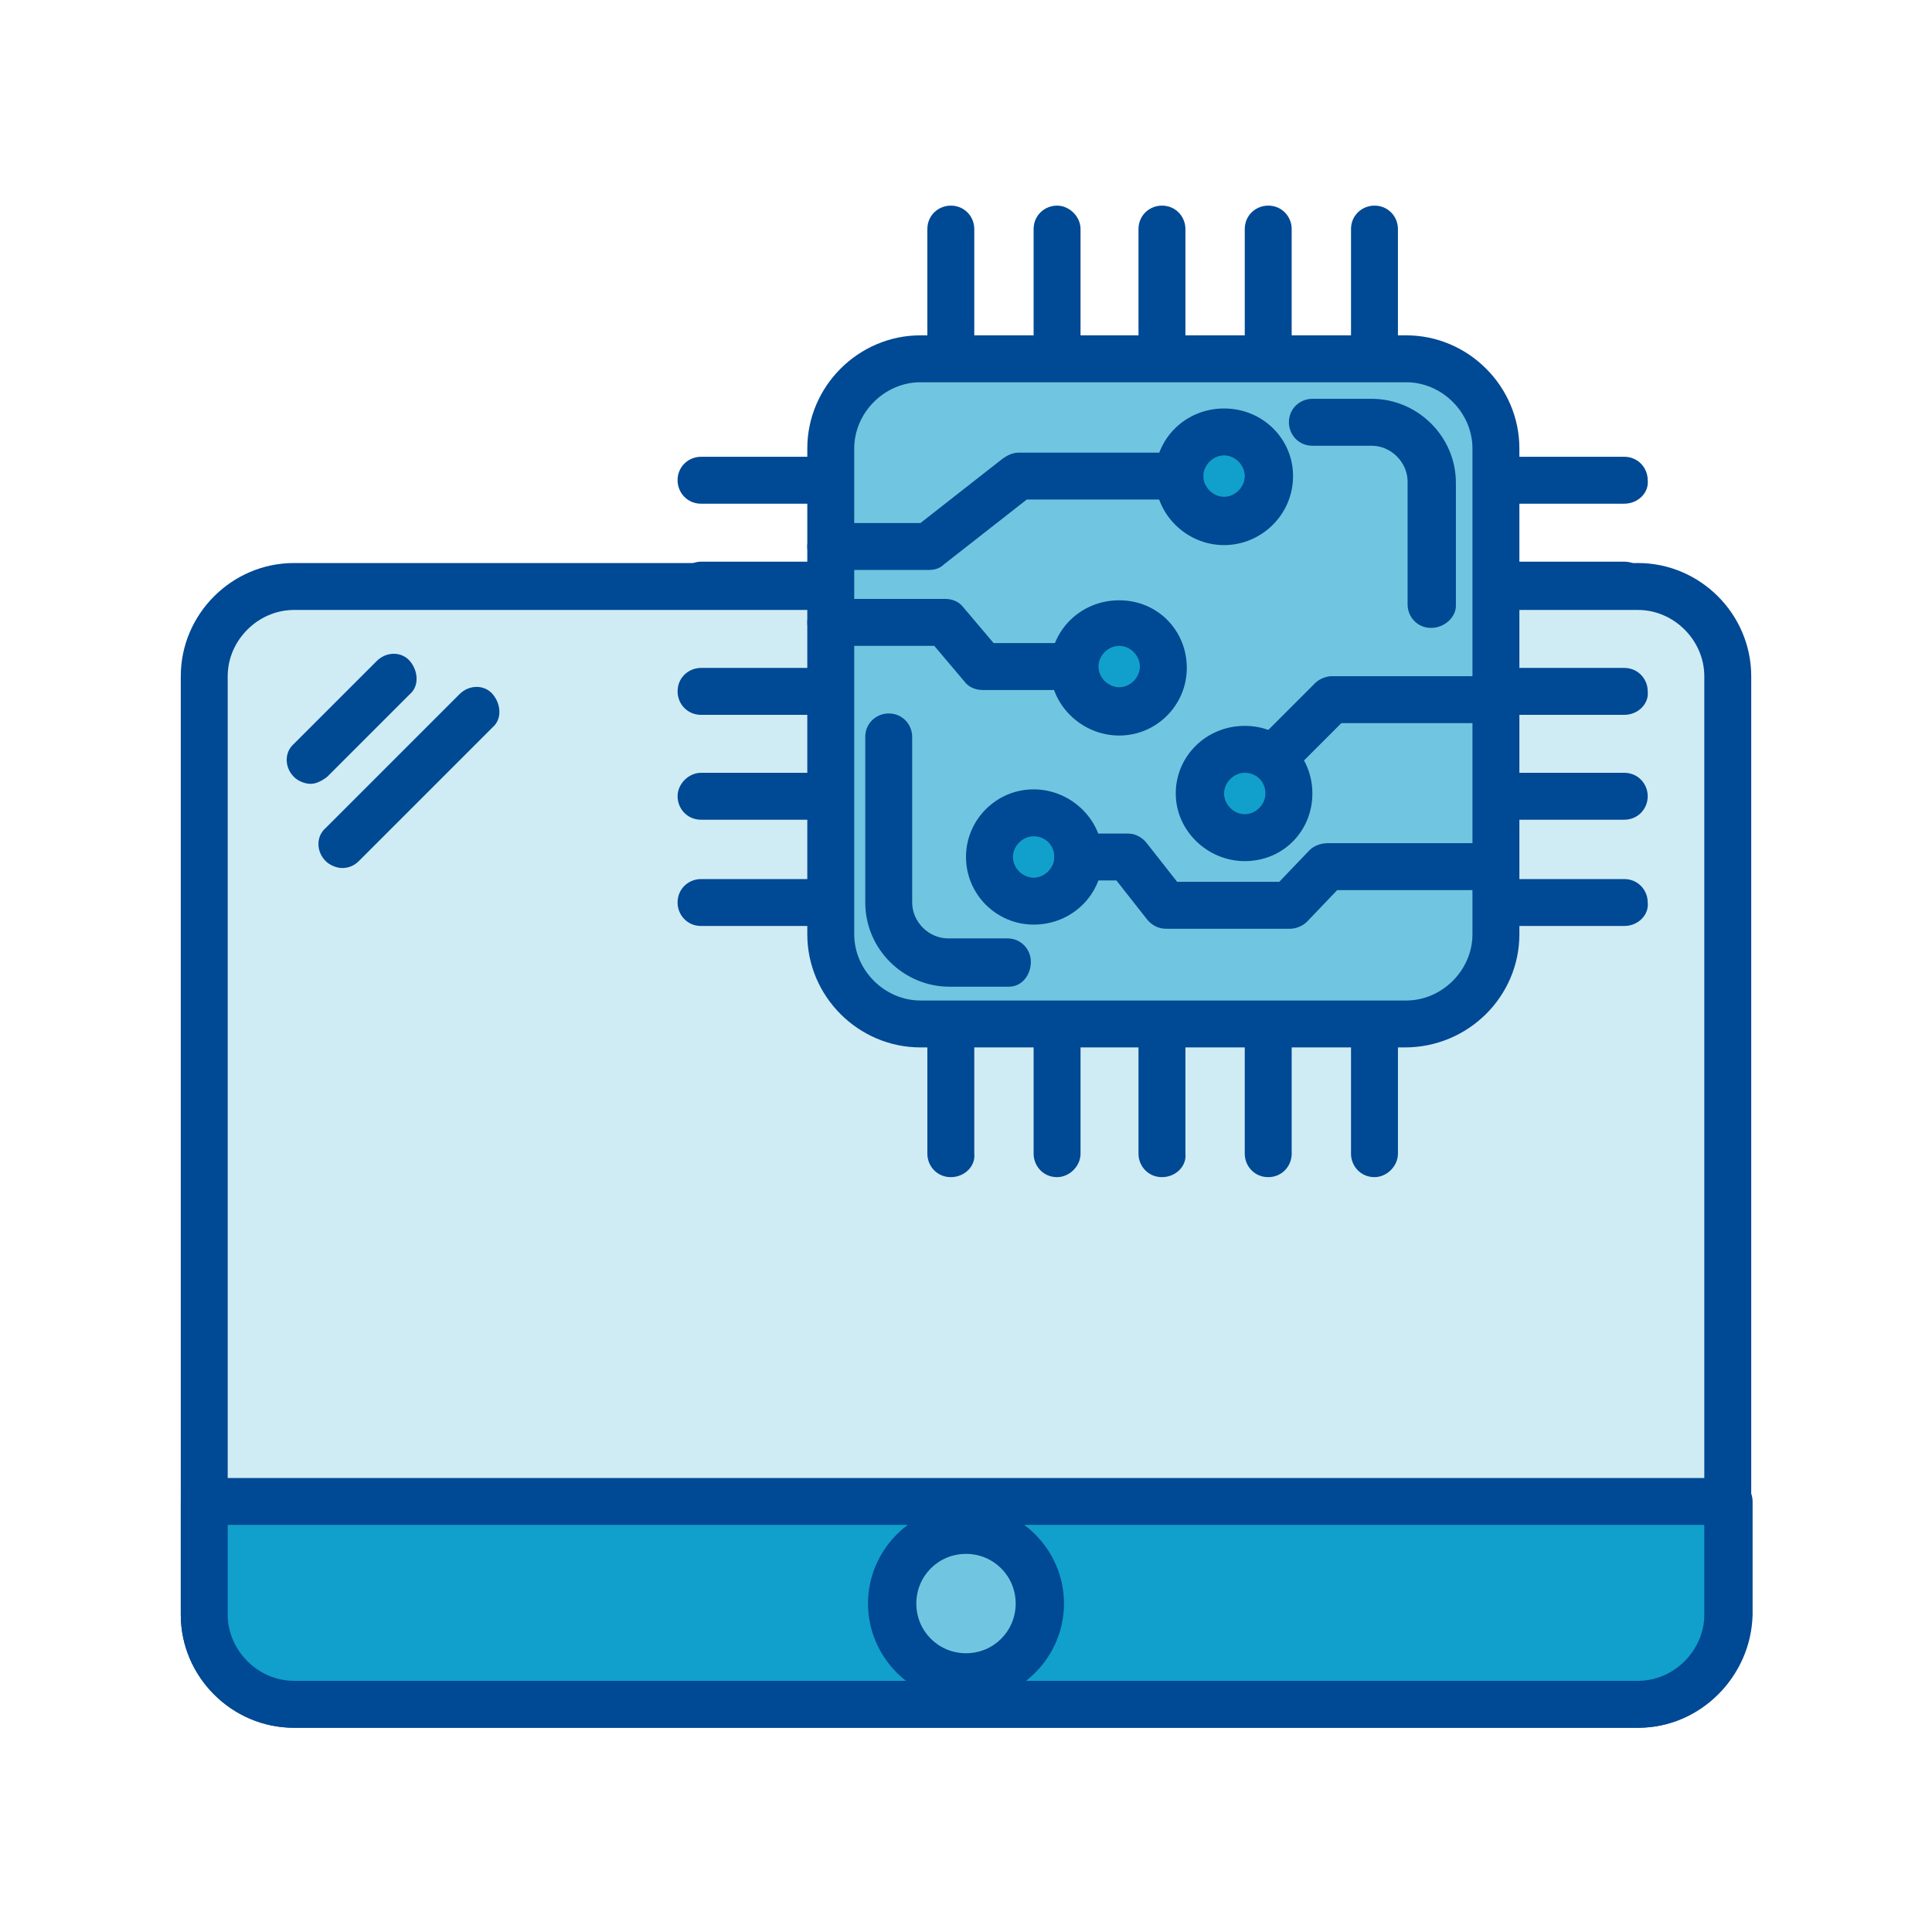
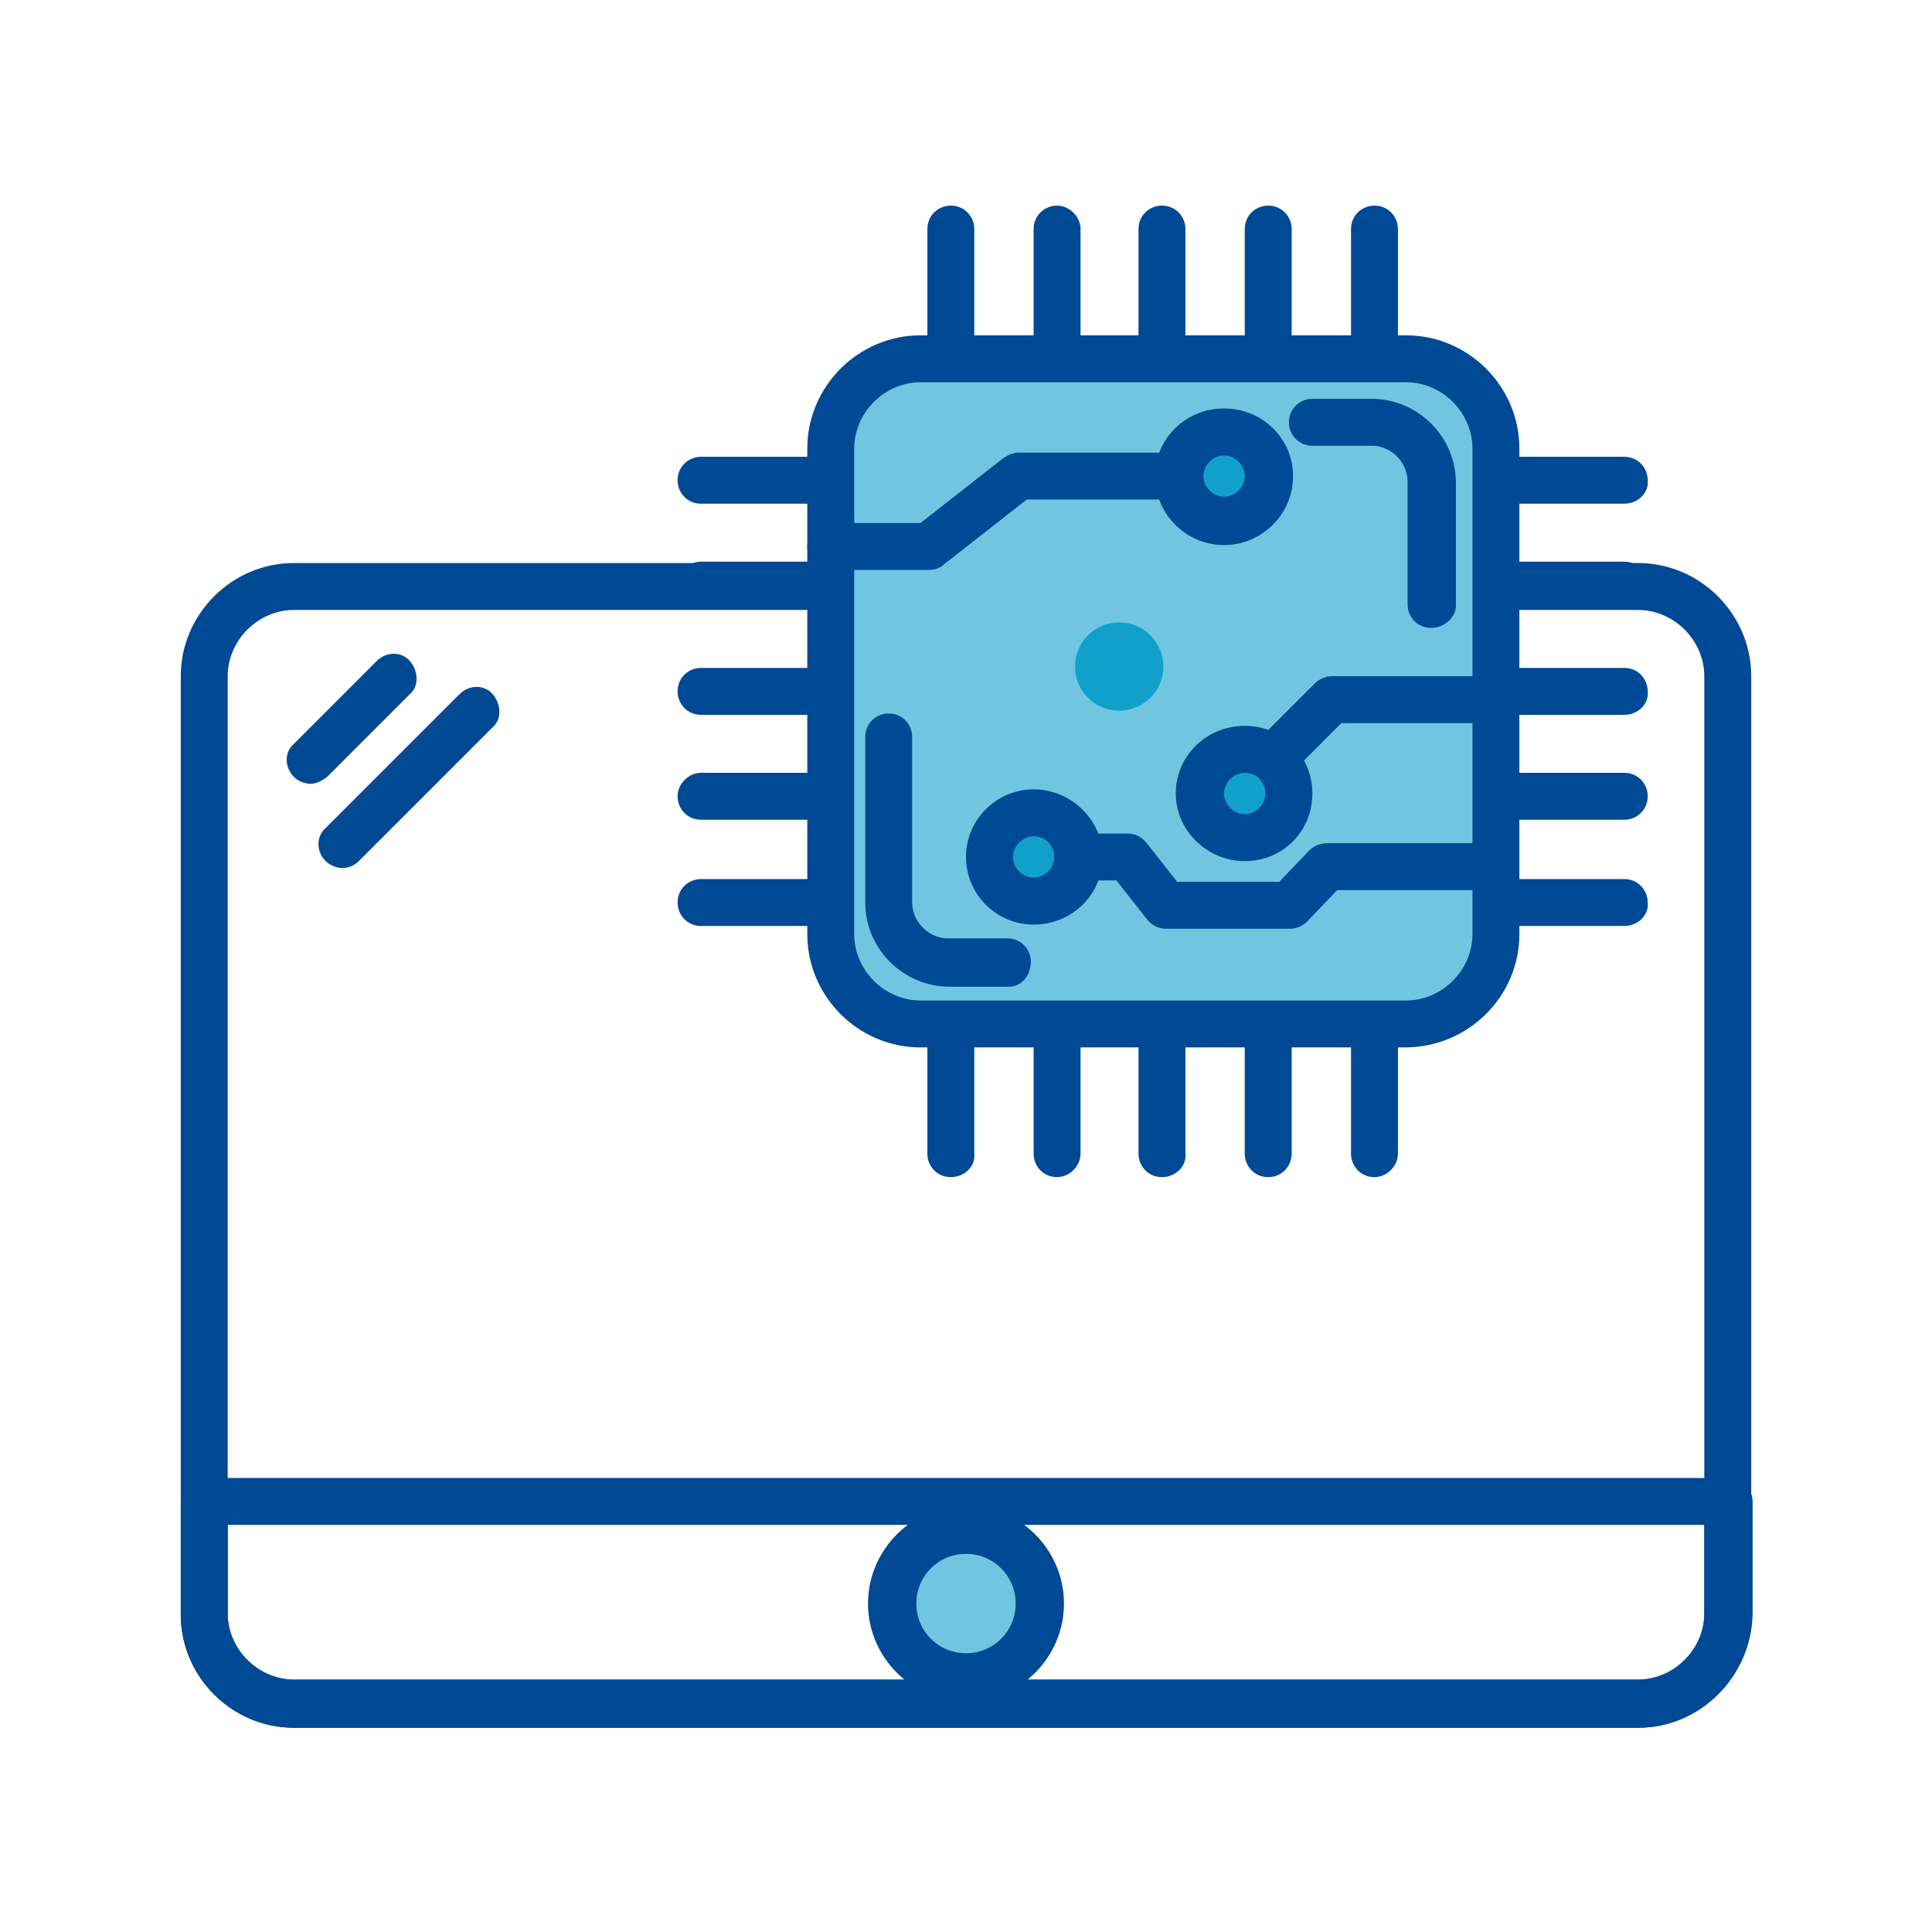
<svg xmlns="http://www.w3.org/2000/svg" version="1.1" id="Ebene_1" x="0px" y="0px" viewBox="0 0 140 140" style="enable-background:new 0 0 140 140;" xml:space="preserve">
  <style type="text/css">
	.st0{fill:none;}
	.st1{fill:#CFECF5;}
	.st2{fill:#004994;}
	.st3{fill:#10A0CB;}
	.st4{fill:#004A93;}
	.st5{fill:#70C6E0;}
</style>
  <g id="Rahmen">
    <rect class="st0" width="140" height="140" />
  </g>
  <g>
    <g id="Erstklassiges_Multimedia-Erlebnis_00000033340641892928360030000011601837951037498291_">
      <g>
-         <path class="st1" d="M122.4,123.5H17.6c-1.6,0-2.8-1.3-2.8-2.8V45.3c0-1.6,1.3-2.8,2.8-2.8h104.8c1.6,0,2.8,1.3,2.8,2.8v75.3     C125.2,122.2,123.9,123.5,122.4,123.5z" />
        <path class="st2" d="M118.7,125.2H21.3c-4.5,0-8.2-3.7-8.2-8.2V49c0-4.5,3.7-8.2,8.2-8.2h97.4c4.5,0,8.2,3.7,8.2,8.2v67.9     C126.9,121.5,123.2,125.2,118.7,125.2z M21.3,44.2c-2.6,0-4.8,2.2-4.8,4.8v67.9c0,2.6,2.2,4.8,4.8,4.8h97.4     c2.6,0,4.8-2.2,4.8-4.8V49c0-2.6-2.2-4.8-4.8-4.8H21.3z" />
      </g>
      <g>
-         <path class="st3" d="M14.8,108.8h110.4v0v8.2c0,3.6-2.9,6.5-6.5,6.5H21.3c-3.6,0-6.5-2.9-6.5-6.5V108.8L14.8,108.8z" />
        <path class="st2" d="M118.7,125.2H21.3c-4.5,0-8.2-3.7-8.2-8.2v-8.2c0-1.1,1.1-1.9,2.1-1.7h109.7c1-0.2,2.1,0.6,2.1,1.7v8.2     C126.9,121.5,123.2,125.2,118.7,125.2z M16.5,110.5v6.5c0,2.6,2.2,4.8,4.8,4.8h97.4c2.6,0,4.8-2.2,4.8-4.8v-6.5H16.5z" />
      </g>
      <g>
        <g>
          <path class="st4" d="M24.8,62.9c-0.4,0-0.9-0.2-1.2-0.5c-0.7-0.7-0.7-1.8,0-2.4l9.7-9.7c0.7-0.7,1.8-0.7,2.4,0s0.7,1.8,0,2.4      l-9.7,9.7C25.7,62.7,25.3,62.9,24.8,62.9z" />
        </g>
        <g>
          <path class="st4" d="M22.5,56.8c-0.4,0-0.9-0.2-1.2-0.5c-0.7-0.7-0.7-1.8,0-2.4l6-6c0.7-0.7,1.8-0.7,2.4,0s0.7,1.8,0,2.4l-6,6      C23.3,56.6,22.9,56.8,22.5,56.8z" />
        </g>
      </g>
      <g>
        <circle class="st5" cx="70" cy="116.2" r="5.3" />
        <path class="st2" d="M70,123.3c-3.9,0-7.1-3.2-7.1-7.1s3.2-7.1,7.1-7.1c3.9,0,7.1,3.2,7.1,7.1S73.9,123.3,70,123.3z M70,112.6     c-2,0-3.6,1.6-3.6,3.6s1.6,3.6,3.6,3.6c2,0,3.6-1.6,3.6-3.6S72,112.6,70,112.6z" />
      </g>
    </g>
    <g id="CPU_Hardware_00000145779905937404029860000010442194754289591197_">
      <g>
        <path class="st5" d="M105.5,74.1H63c-1.6,0-2.8-1.3-2.8-2.8V28.8c0-1.6,1.3-2.8,2.8-2.8h42.5c1.6,0,2.8,1.3,2.8,2.8v42.5     C108.3,72.9,107.1,74.1,105.5,74.1z" />
        <path class="st2" d="M101.8,75.9H66.7c-4.5,0-8.2-3.7-8.2-8.2V32.5c0-4.5,3.7-8.2,8.2-8.2h35.2c4.5,0,8.2,3.7,8.2,8.2v35.2     C110.1,72.2,106.4,75.9,101.8,75.9z M66.7,27.7c-2.6,0-4.8,2.2-4.8,4.8v35.2c0,2.6,2.2,4.8,4.8,4.8h35.2c2.6,0,4.8-2.2,4.8-4.8     V32.5c0-2.6-2.2-4.8-4.8-4.8H66.7z" />
      </g>
      <g>
        <path class="st2" d="M103.7,45.5c-1,0-1.7-0.8-1.7-1.7v-8.9c0-1.4-1.2-2.6-2.6-2.6h-4.3c-1,0-1.7-0.8-1.7-1.7     c0-1,0.8-1.7,1.7-1.7h4.3c3.3,0,6.1,2.7,6.1,6.1v8.9C105.5,44.7,104.7,45.5,103.7,45.5z" />
      </g>
      <g>
        <path class="st2" d="M73.1,71.5h-4.3c-3.3,0-6.1-2.7-6.1-6.1v-12c0-1,0.8-1.7,1.7-1.7c1,0,1.7,0.8,1.7,1.7v12     c0,1.4,1.2,2.6,2.6,2.6h4.3c1,0,1.7,0.8,1.7,1.7S74.1,71.5,73.1,71.5z" />
      </g>
      <g>
        <g>
          <path class="st2" d="M84.2,27.1c-1,0-1.7-0.8-1.7-1.7v-8.8c0-1,0.8-1.7,1.7-1.7c1,0,1.7,0.8,1.7,1.7v8.8      C86,26.3,85.2,27.1,84.2,27.1z" />
        </g>
        <g>
          <path class="st2" d="M68.9,27.1c-1,0-1.7-0.8-1.7-1.7v-8.8c0-1,0.8-1.7,1.7-1.7c1,0,1.7,0.8,1.7,1.7v8.8      C70.7,26.3,69.9,27.1,68.9,27.1z" />
        </g>
        <g>
          <path class="st2" d="M76.6,27.1c-1,0-1.7-0.8-1.7-1.7v-8.8c0-1,0.8-1.7,1.7-1.7s1.7,0.8,1.7,1.7v8.8      C78.3,26.3,77.5,27.1,76.6,27.1z" />
        </g>
        <g>
          <path class="st2" d="M99.6,27.1c-1,0-1.7-0.8-1.7-1.7v-8.8c0-1,0.8-1.7,1.7-1.7c1,0,1.7,0.8,1.7,1.7v8.8      C101.3,26.3,100.5,27.1,99.6,27.1z" />
        </g>
        <g>
          <path class="st2" d="M91.9,27.1c-1,0-1.7-0.8-1.7-1.7v-8.8c0-1,0.8-1.7,1.7-1.7c1,0,1.7,0.8,1.7,1.7v8.8      C93.6,26.3,92.9,27.1,91.9,27.1z" />
        </g>
      </g>
      <g>
        <g>
          <path class="st2" d="M84.2,85.3c-1,0-1.7-0.8-1.7-1.7v-8.8c0-1,0.8-1.7,1.7-1.7c1,0,1.7,0.8,1.7,1.7v8.8      C86,84.5,85.2,85.3,84.2,85.3z" />
        </g>
        <g>
          <path class="st2" d="M68.9,85.3c-1,0-1.7-0.8-1.7-1.7v-8.8c0-1,0.8-1.7,1.7-1.7c1,0,1.7,0.8,1.7,1.7v8.8      C70.7,84.5,69.9,85.3,68.9,85.3z" />
        </g>
        <g>
          <path class="st2" d="M76.6,85.3c-1,0-1.7-0.8-1.7-1.7v-8.8c0-1,0.8-1.7,1.7-1.7s1.7,0.8,1.7,1.7v8.8      C78.3,84.5,77.5,85.3,76.6,85.3z" />
        </g>
        <g>
          <path class="st2" d="M99.6,85.3c-1,0-1.7-0.8-1.7-1.7v-8.8c0-1,0.8-1.7,1.7-1.7c1,0,1.7,0.8,1.7,1.7v8.8      C101.3,84.5,100.5,85.3,99.6,85.3z" />
        </g>
        <g>
          <path class="st2" d="M91.9,85.3c-1,0-1.7-0.8-1.7-1.7v-8.8c0-1,0.8-1.7,1.7-1.7c1,0,1.7,0.8,1.7,1.7v8.8      C93.6,84.5,92.9,85.3,91.9,85.3z" />
        </g>
      </g>
      <g>
        <g>
          <path class="st2" d="M59.6,51.8h-8.8c-1,0-1.7-0.8-1.7-1.7c0-1,0.8-1.7,1.7-1.7h8.8c1,0,1.7,0.8,1.7,1.7      C61.3,51,60.5,51.8,59.6,51.8z" />
        </g>
        <g>
          <path class="st2" d="M59.6,67.1h-8.8c-1,0-1.7-0.8-1.7-1.7c0-1,0.8-1.7,1.7-1.7h8.8c1,0,1.7,0.8,1.7,1.7      C61.3,66.3,60.5,67.1,59.6,67.1z" />
        </g>
        <g>
          <path class="st2" d="M59.6,59.4h-8.8c-1,0-1.7-0.8-1.7-1.7s0.8-1.7,1.7-1.7h8.8c1,0,1.7,0.8,1.7,1.7S60.5,59.4,59.6,59.4z" />
        </g>
        <g>
          <path class="st2" d="M59.6,36.5h-8.8c-1,0-1.7-0.8-1.7-1.7c0-1,0.8-1.7,1.7-1.7h8.8c1,0,1.7,0.8,1.7,1.7      C61.3,35.7,60.5,36.5,59.6,36.5z" />
        </g>
        <g>
          <path class="st2" d="M59.6,44.1h-8.8c-1,0-1.7-0.8-1.7-1.7s0.8-1.7,1.7-1.7h8.8c1,0,1.7,0.8,1.7,1.7S60.5,44.1,59.6,44.1z" />
        </g>
      </g>
      <g>
        <g>
          <path class="st2" d="M117.7,51.8h-8.8c-1,0-1.7-0.8-1.7-1.7c0-1,0.8-1.7,1.7-1.7h8.8c1,0,1.7,0.8,1.7,1.7      C119.5,51,118.7,51.8,117.7,51.8z" />
        </g>
        <g>
          <path class="st2" d="M117.7,67.1h-8.8c-1,0-1.7-0.8-1.7-1.7c0-1,0.8-1.7,1.7-1.7h8.8c1,0,1.7,0.8,1.7,1.7      C119.5,66.3,118.7,67.1,117.7,67.1z" />
        </g>
        <g>
          <path class="st2" d="M117.7,59.4h-8.8c-1,0-1.7-0.8-1.7-1.7s0.8-1.7,1.7-1.7h8.8c1,0,1.7,0.8,1.7,1.7S118.7,59.4,117.7,59.4z" />
        </g>
        <g>
          <path class="st2" d="M117.7,36.5h-8.8c-1,0-1.7-0.8-1.7-1.7c0-1,0.8-1.7,1.7-1.7h8.8c1,0,1.7,0.8,1.7,1.7      C119.5,35.7,118.7,36.5,117.7,36.5z" />
        </g>
        <g>
          <path class="st2" d="M117.7,44.1h-8.8c-1,0-1.7-0.8-1.7-1.7s0.8-1.7,1.7-1.7h8.8c1,0,1.7,0.8,1.7,1.7S118.7,44.1,117.7,44.1z" />
        </g>
      </g>
      <g>
        <circle class="st3" cx="88.7" cy="34.5" r="3.2" />
        <path class="st2" d="M88.7,39.5c-2.7,0-5-2.2-5-5c0-2.7,2.2-4.9,5-4.9s5,2.2,5,4.9C93.7,37.3,91.4,39.5,88.7,39.5z M88.7,33     c-0.8,0-1.5,0.7-1.5,1.5c0,0.8,0.7,1.5,1.5,1.5s1.5-0.7,1.5-1.5C90.2,33.7,89.5,33,88.7,33z" />
      </g>
      <g>
        <circle class="st3" cx="81.1" cy="48.3" r="3.2" />
-         <path class="st2" d="M81.1,53.3c-2.7,0-5-2.2-5-4.9s2.2-4.9,5-4.9s4.9,2.2,4.9,4.9S83.8,53.3,81.1,53.3z M81.1,46.8     c-0.8,0-1.5,0.7-1.5,1.5c0,0.8,0.7,1.5,1.5,1.5s1.5-0.7,1.5-1.5C82.6,47.5,81.9,46.8,81.1,46.8z" />
      </g>
      <g>
        <circle class="st3" cx="90.2" cy="57.5" r="3.2" />
        <path class="st2" d="M90.2,62.4c-2.7,0-5-2.2-5-4.9s2.2-4.9,5-4.9s4.9,2.2,4.9,4.9S93,62.4,90.2,62.4z M90.2,56     c-0.8,0-1.5,0.7-1.5,1.5c0,0.8,0.7,1.5,1.5,1.5s1.5-0.7,1.5-1.5C91.7,56.7,91.1,56,90.2,56z" />
      </g>
      <g>
        <circle class="st3" cx="74.9" cy="62.1" r="3.2" />
        <path class="st2" d="M74.9,67c-2.7,0-4.9-2.2-4.9-4.9c0-2.7,2.2-4.9,4.9-4.9c2.7,0,5,2.2,5,4.9C79.9,64.8,77.7,67,74.9,67z      M74.9,60.6c-0.8,0-1.5,0.7-1.5,1.5c0,0.8,0.7,1.5,1.5,1.5s1.5-0.7,1.5-1.5C76.4,61.3,75.8,60.6,74.9,60.6z" />
      </g>
      <g>
-         <path class="st2" d="M77.8,50C77.8,50,77.8,50,77.8,50l-6.6,0c-0.5,0-1-0.2-1.3-0.6l-2.2-2.6h-7.5c-1,0-1.7-0.8-1.7-1.7     s0.8-1.7,1.7-1.7h8.3c0.5,0,1,0.2,1.3,0.6l2.2,2.6l5.8,0c1,0,1.7,0.8,1.7,1.7C79.5,49.3,78.8,50,77.8,50z" />
-       </g>
+         </g>
      <g>
        <path class="st2" d="M67.3,41.3h-7.1c-1,0-1.7-0.8-1.7-1.7s0.8-1.7,1.7-1.7h6.5l6-4.7c0.3-0.2,0.7-0.4,1.1-0.4h11.7     c1,0,1.7,0.8,1.7,1.7s-0.8,1.7-1.7,1.7H74.4l-6,4.7C68.1,41.2,67.7,41.3,67.3,41.3z" />
      </g>
      <g>
        <path class="st2" d="M92.6,56.3c-0.4,0-0.9-0.2-1.2-0.5c-0.7-0.7-0.7-1.8,0-2.4l3.9-3.9c0.3-0.3,0.8-0.5,1.2-0.5h10.9     c1,0,1.7,0.8,1.7,1.7c0,1-0.8,1.7-1.7,1.7H97.2l-3.4,3.4C93.5,56.1,93.1,56.3,92.6,56.3z" />
      </g>
      <g>
        <path class="st2" d="M93.5,67.3h-9c-0.5,0-1-0.2-1.4-0.7l-2.2-2.8h-2.8c-1,0-1.7-0.8-1.7-1.7s0.8-1.7,1.7-1.7h3.6     c0.5,0,1,0.2,1.4,0.7l2.2,2.8h7.4l2.2-2.3c0.3-0.3,0.8-0.5,1.3-0.5h11.4c1,0,1.7,0.8,1.7,1.7s-0.8,1.7-1.7,1.7H96.9l-2.2,2.3     C94.4,67.1,93.9,67.3,93.5,67.3z" />
      </g>
    </g>
  </g>
</svg>